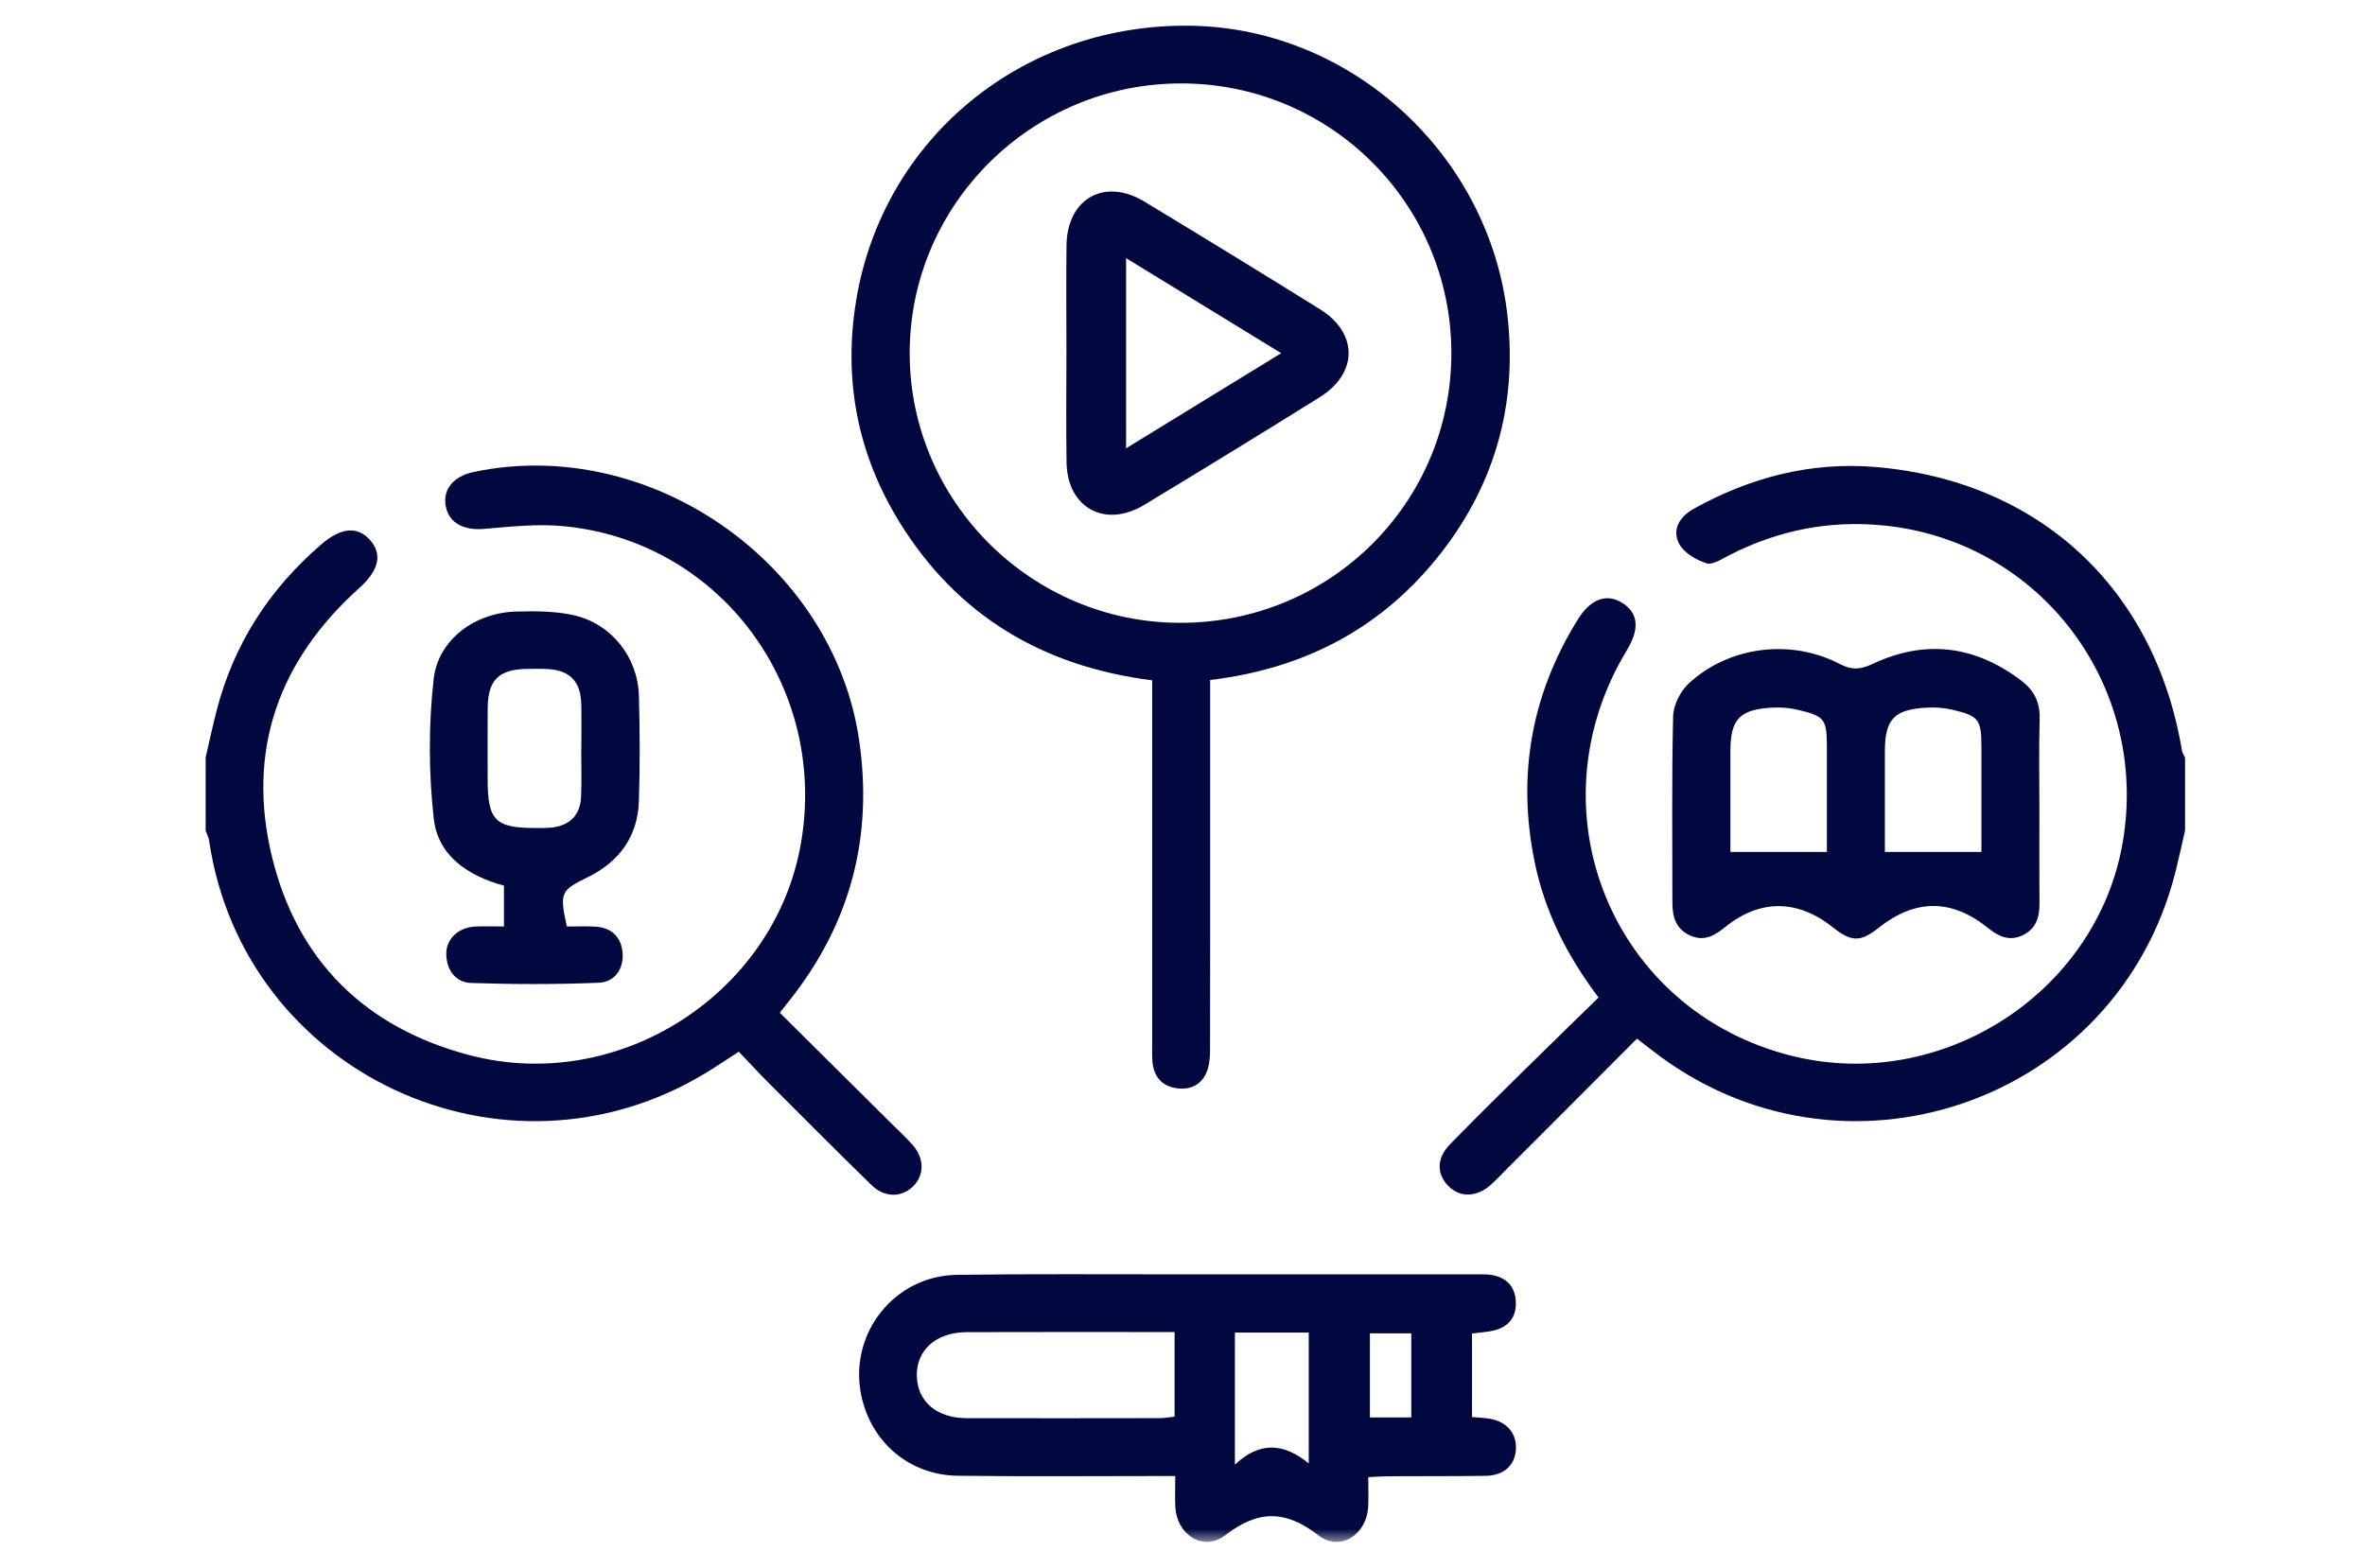
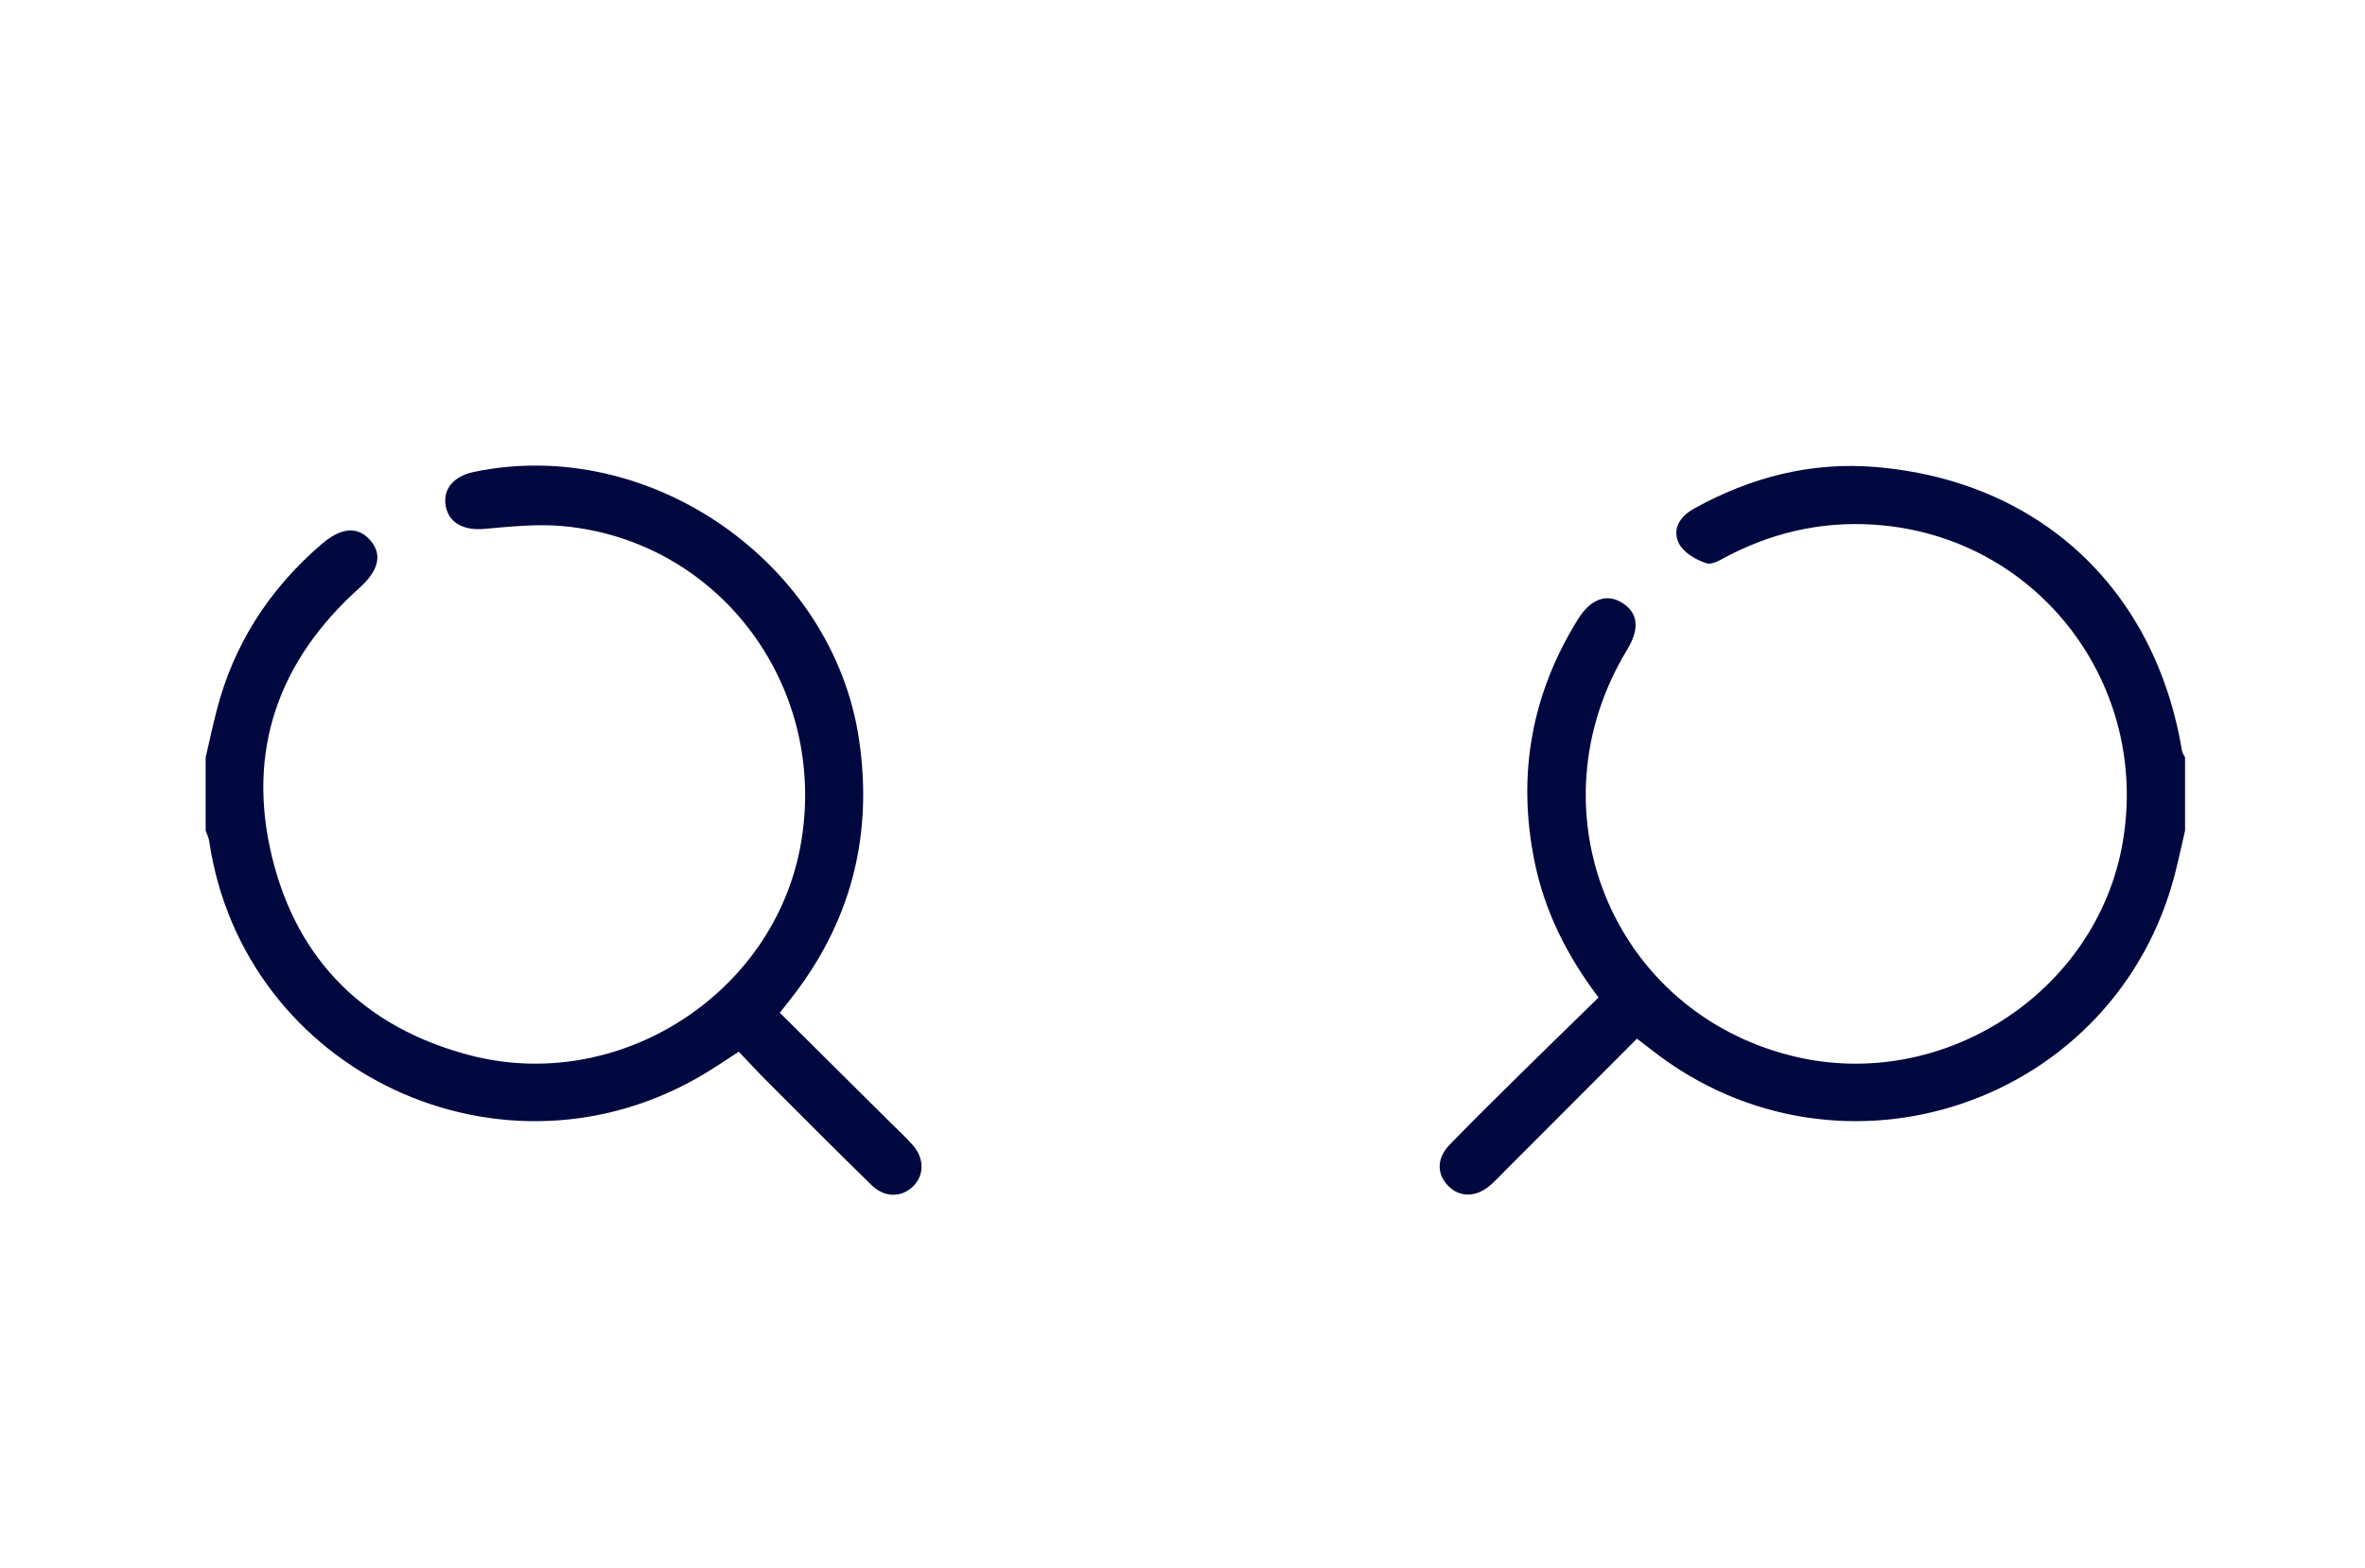
<svg xmlns="http://www.w3.org/2000/svg" xmlns:xlink="http://www.w3.org/1999/xlink" width="92px" height="61px" viewBox="0 0 92 61" version="1.1">
  <title>modalidad</title>
  <defs>
-     <polygon id="path-1" points="0 59 77 59 77 0 0 0" />
-   </defs>
+     </defs>
  <g id="modalidad" stroke="none" stroke-width="1" fill="none" fill-rule="evenodd">
    <g id="Group-12" transform="translate(8, 1)">
      <path d="M77,31.321 C76.878,31.849 76.764,32.379 76.633,32.904 C74.37,41.947 63.609,45.62 56.255,39.861 C56.079,39.723 55.902,39.589 55.68,39.417 C53.957,41.143 52.244,42.859 50.53,44.575 C50.353,44.752 50.182,44.936 49.995,45.102 C49.436,45.6 48.772,45.609 48.323,45.131 C47.879,44.66 47.889,44.059 48.405,43.529 C49.311,42.596 50.239,41.683 51.165,40.769 C52.159,39.788 53.162,38.816 54.185,37.815 C52.943,36.173 52.082,34.444 51.691,32.506 C51.013,29.149 51.573,26.009 53.384,23.096 C53.881,22.297 54.511,22.077 55.116,22.465 C55.733,22.861 55.79,23.468 55.288,24.298 C51.512,30.534 54.713,38.371 61.741,40.095 C67.557,41.522 73.572,37.622 74.576,31.774 C75.62,25.693 71.382,20.069 65.305,19.45 C63.172,19.232 61.172,19.633 59.272,20.602 C58.987,20.748 58.621,20.995 58.383,20.918 C57.98,20.788 57.503,20.512 57.32,20.161 C57.03,19.607 57.339,19.103 57.89,18.796 C60.088,17.574 62.449,16.961 64.959,17.172 C71.332,17.707 75.832,21.906 76.88,28.211 C76.896,28.303 76.959,28.386 77,28.474 L77,31.321 Z" id="Fill-1" fill="#00083F" />
      <path d="M0,28.474 C0.14,27.872 0.269,27.267 0.422,26.669 C1.086,24.072 2.475,21.925 4.502,20.18 C5.277,19.513 5.918,19.467 6.406,20.026 C6.887,20.577 6.728,21.208 5.981,21.878 C2.822,24.711 1.582,28.227 2.581,32.343 C3.564,36.393 6.218,38.994 10.262,40.058 C16.056,41.581 22.115,37.69 23.15,31.855 C24.236,25.737 20.005,20.039 13.906,19.473 C12.897,19.379 11.861,19.491 10.844,19.58 C10.051,19.65 9.469,19.362 9.341,18.701 C9.215,18.048 9.635,17.532 10.429,17.365 C17.262,15.927 24.397,20.89 25.417,27.776 C25.977,31.561 25.085,34.95 22.698,37.947 C22.591,38.081 22.487,38.217 22.336,38.409 C23.775,39.837 25.19,41.242 26.605,42.648 C26.907,42.948 27.222,43.236 27.503,43.554 C27.965,44.078 27.96,44.734 27.516,45.167 C27.068,45.604 26.41,45.61 25.902,45.114 C24.542,43.787 23.201,42.439 21.858,41.095 C21.488,40.724 21.134,40.338 20.74,39.924 C20.27,40.227 19.864,40.504 19.444,40.758 C11.608,45.5 1.476,40.761 0.138,31.731 C0.118,31.591 0.047,31.457 0,31.321 L0,28.474 Z" id="Fill-3" fill="#00083F" />
-       <path d="M48.459,12.738 C48.457,6.946 43.767,2.256 37.967,2.246 C32.14,2.235 27.386,6.954 27.387,12.746 C27.389,18.508 32.118,23.226 37.901,23.236 C43.75,23.246 48.462,18.56 48.459,12.738 M39.076,25.46 L39.076,31.242 C39.076,34.087 39.078,36.933 39.072,39.778 C39.072,40.05 39.063,40.334 38.985,40.589 C38.818,41.135 38.408,41.408 37.842,41.354 C37.246,41.297 36.892,40.942 36.833,40.336 C36.81,40.089 36.82,39.838 36.82,39.588 C36.82,35.17 36.82,30.752 36.82,26.334 L36.82,25.473 C32.547,24.934 29.221,22.939 26.981,19.301 C25.347,16.648 24.798,13.742 25.308,10.673 C26.363,4.328 31.859,-0.133 38.396,0.003 C44.592,0.133 49.938,5.019 50.642,11.287 C51.039,14.818 50.11,18.019 47.841,20.787 C45.594,23.527 42.655,25.03 39.076,25.46" id="Fill-5" fill="#00083F" />
      <mask id="mask-2" fill="white">
        <use xlink:href="#path-1" />
      </mask>
      <g id="Clip-8" />
      <path d="M45.29,54.156 L46.9,54.156 L46.9,50.884 L45.29,50.884 L45.29,54.156 Z M40.038,50.854 L40.038,55.992 C41.033,55.058 41.97,55.173 42.911,55.946 L42.911,50.854 L40.038,50.854 Z M37.693,50.834 C34.947,50.834 32.272,50.826 29.597,50.837 C28.406,50.843 27.635,51.547 27.665,52.554 C27.695,53.544 28.442,54.181 29.604,54.184 C32.107,54.19 34.611,54.187 37.114,54.183 C37.303,54.183 37.493,54.146 37.693,54.125 L37.693,50.834 Z M37.719,56.434 C34.816,56.434 32.039,56.46 29.262,56.425 C27.366,56.402 25.87,55.107 25.499,53.273 C25.017,50.894 26.784,48.642 29.223,48.607 C32.053,48.566 34.883,48.589 37.714,48.587 C41.646,48.585 45.578,48.586 49.51,48.587 C49.685,48.587 49.864,48.582 50.035,48.613 C50.598,48.712 50.926,49.05 50.965,49.622 C51.003,50.19 50.739,50.591 50.187,50.752 C49.906,50.834 49.602,50.843 49.263,50.892 L49.263,54.14 C49.484,54.16 49.702,54.168 49.917,54.2 C50.614,54.304 51.018,54.779 50.968,55.423 C50.92,56.031 50.493,56.417 49.792,56.428 C48.54,56.446 47.287,56.437 46.035,56.444 C45.79,56.445 45.546,56.464 45.226,56.478 C45.226,56.891 45.242,57.259 45.223,57.626 C45.166,58.721 44.13,59.395 43.29,58.745 C42.01,57.757 40.951,57.745 39.666,58.737 C38.818,59.393 37.78,58.732 37.722,57.641 C37.702,57.273 37.719,56.903 37.719,56.434 L37.719,56.434 Z" id="Fill-7" fill="#00083F" mask="url(#mask-2)" />
-       <path d="M69.078,32.151 C69.078,30.851 69.079,29.463 69.078,28.075 C69.078,26.997 68.98,26.857 67.934,26.614 C67.622,26.541 67.289,26.518 66.969,26.535 C65.679,26.602 65.323,26.983 65.323,28.247 L65.323,29.293 L65.323,32.151 L69.078,32.151 Z M63.067,32.151 C63.067,30.849 63.067,29.461 63.067,28.074 C63.067,26.983 62.986,26.865 61.918,26.616 C61.607,26.544 61.274,26.518 60.955,26.535 C59.665,26.602 59.313,26.982 59.313,28.251 L59.313,29.297 L59.313,32.151 L63.067,32.151 Z M71.334,30.549 C71.334,31.747 71.327,32.944 71.337,34.141 C71.341,34.676 71.219,35.13 70.694,35.387 C70.161,35.647 69.741,35.436 69.323,35.101 C67.919,33.971 66.5,33.976 65.09,35.096 C64.376,35.664 64.023,35.661 63.301,35.085 C61.939,33.996 60.467,33.981 59.125,35.063 C58.716,35.393 58.312,35.649 57.764,35.41 C57.195,35.161 57.056,34.684 57.057,34.124 C57.059,31.705 57.027,29.284 57.086,26.866 C57.096,26.431 57.37,25.896 57.696,25.593 C59.254,24.147 61.663,23.845 63.567,24.836 C64.045,25.086 64.379,25.053 64.854,24.83 C66.897,23.872 68.832,24.12 70.629,25.484 C71.123,25.86 71.361,26.319 71.344,26.957 C71.31,28.154 71.334,29.352 71.334,30.549 L71.334,30.549 Z" id="Fill-9" fill="#00083F" mask="url(#mask-2)" />
      <path d="M14.61,28.125 L14.614,28.125 C14.614,27.551 14.626,26.977 14.612,26.403 C14.589,25.484 14.145,25.056 13.207,25.029 C12.982,25.022 12.756,25.025 12.531,25.028 C11.406,25.039 10.979,25.454 10.971,26.555 C10.965,27.478 10.97,28.402 10.97,29.325 C10.97,30.94 11.267,31.23 12.908,31.22 C13.083,31.219 13.259,31.222 13.433,31.204 C14.161,31.132 14.574,30.724 14.605,29.996 C14.631,29.374 14.61,28.749 14.61,28.125 M14.051,35.053 C14.401,35.053 14.772,35.038 15.14,35.056 C15.789,35.088 16.171,35.462 16.219,36.083 C16.268,36.717 15.902,37.216 15.289,37.241 C13.641,37.308 11.988,37.305 10.339,37.25 C9.723,37.23 9.368,36.753 9.361,36.121 C9.354,35.529 9.833,35.089 10.487,35.054 C10.835,35.036 11.185,35.051 11.605,35.051 L11.605,33.463 C10.24,33.091 9.036,32.325 8.873,30.85 C8.675,29.059 8.668,27.213 8.87,25.423 C9.046,23.869 10.498,22.837 12.08,22.797 C12.825,22.778 13.594,22.776 14.314,22.938 C15.785,23.269 16.814,24.574 16.854,26.076 C16.891,27.447 16.899,28.82 16.852,30.19 C16.805,31.556 16.085,32.534 14.867,33.132 C13.809,33.652 13.762,33.723 14.051,35.053" id="Fill-10" fill="#00083F" mask="url(#mask-2)" />
-       <path d="M41.839,12.743 C39.768,11.474 37.818,10.279 35.805,9.045 L35.805,16.445 C37.837,15.199 39.764,14.016 41.839,12.743 M33.485,12.663 C33.484,11.292 33.471,9.921 33.488,8.55 C33.509,6.729 34.964,5.904 36.517,6.844 C38.803,8.226 41.081,9.623 43.349,11.034 C44.835,11.959 44.832,13.525 43.34,14.455 C41.074,15.868 38.796,17.266 36.51,18.647 C34.989,19.566 33.518,18.76 33.49,17 C33.466,15.554 33.485,14.108 33.485,12.663" id="Fill-11" fill="#00083F" mask="url(#mask-2)" />
    </g>
  </g>
</svg>